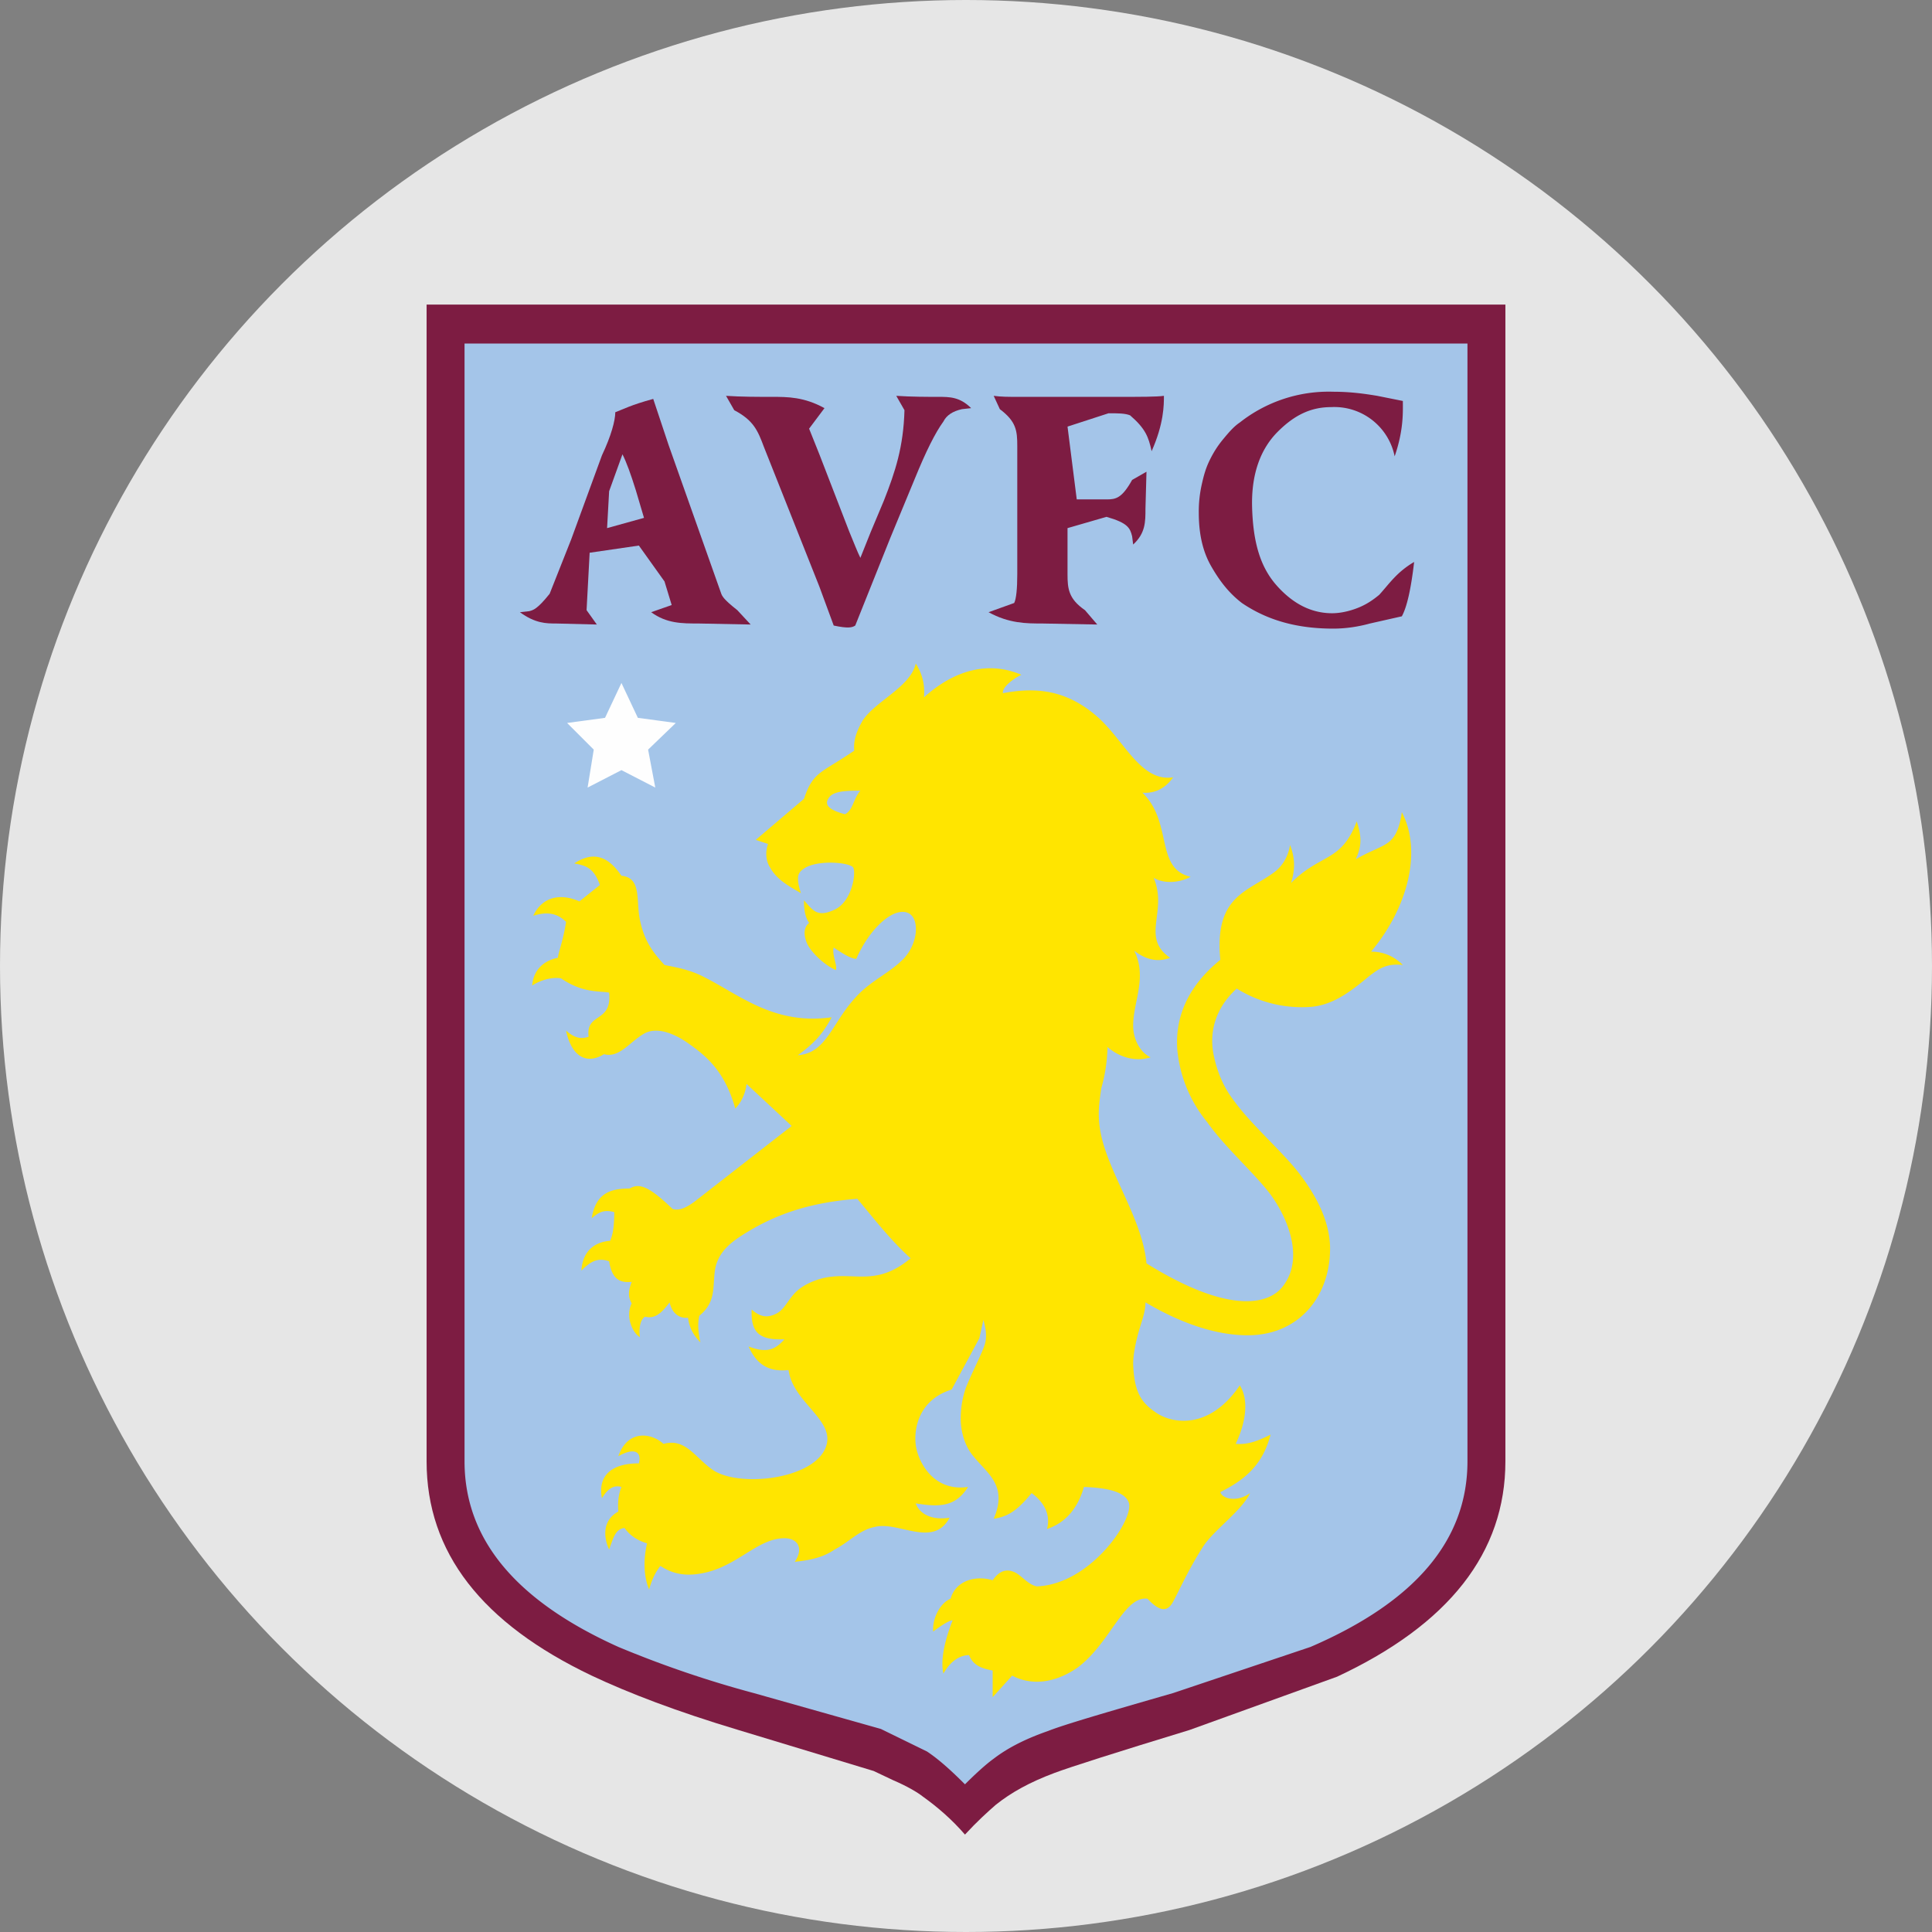
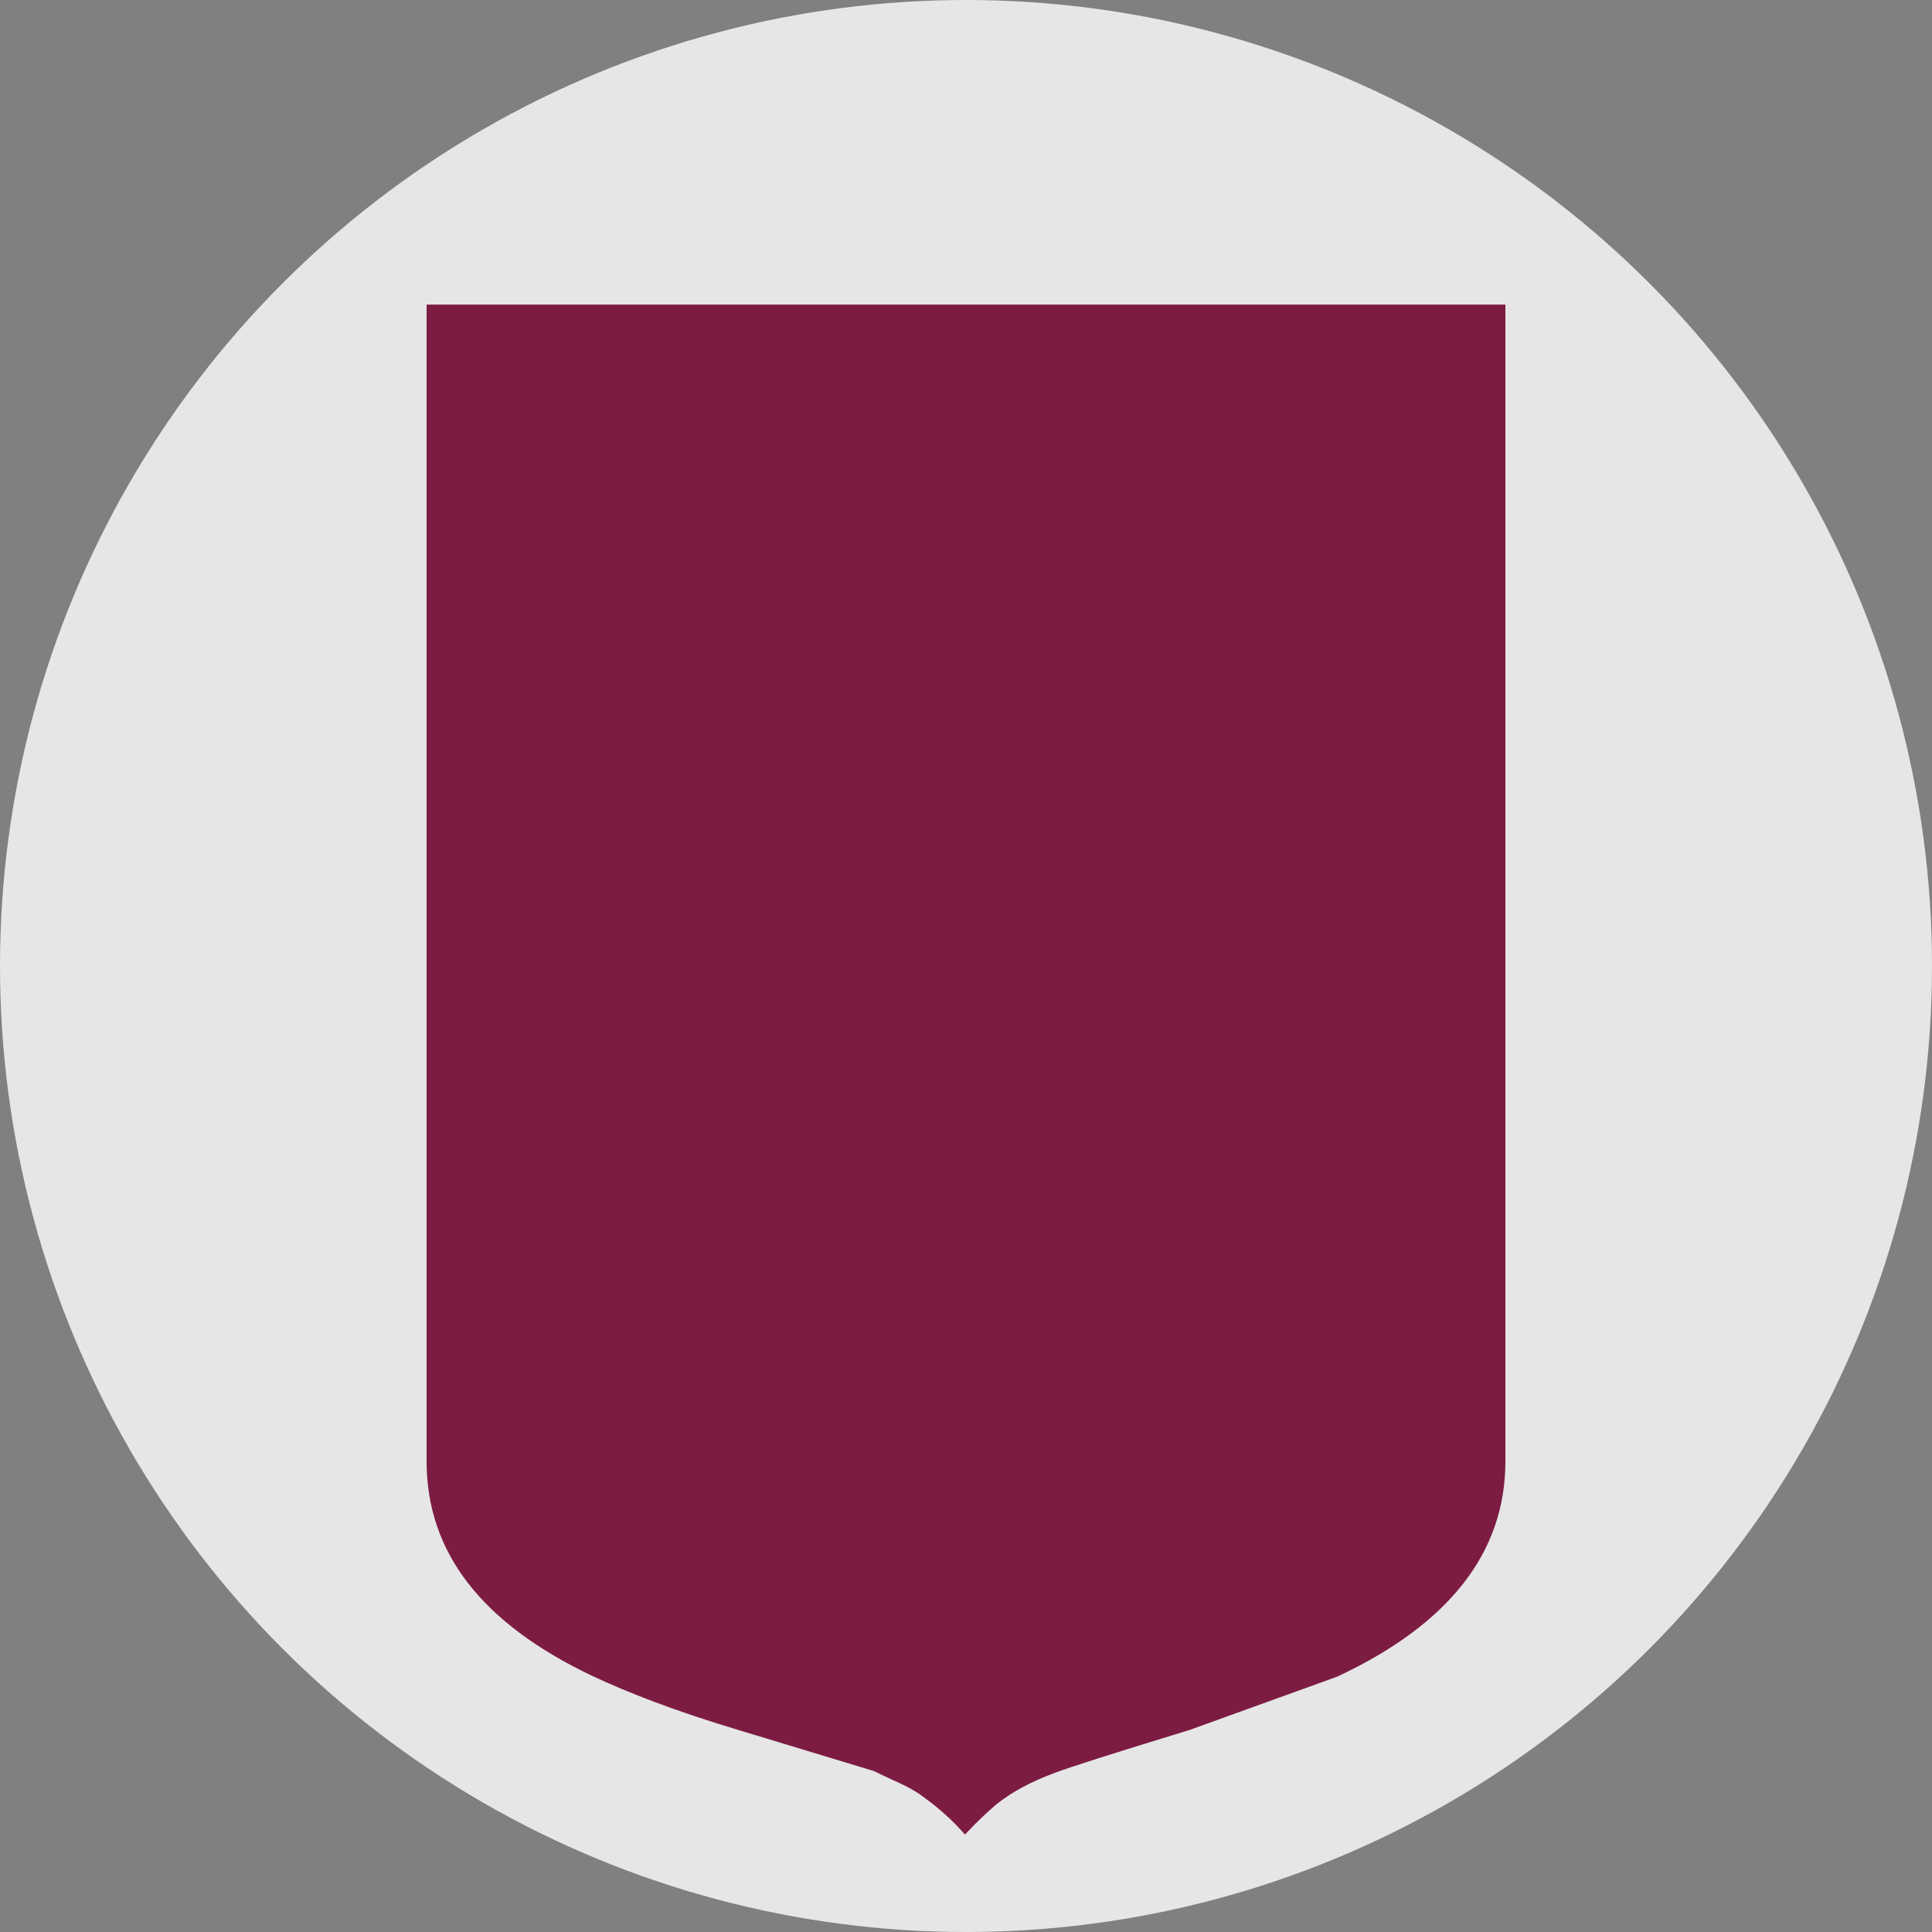
<svg xmlns="http://www.w3.org/2000/svg" width="40" height="40" viewBox="0 0 1.884 1.884" shape-rendering="geometricPrecision" image-rendering="optimizeQuality" fill-rule="evenodd">
  <rect x="0" y="0" width="1.884" height="1.884" fill="#808080" stroke="none" />
  <circle cx=".942" cy=".942" r=".942" fill="#e6e6e6" />
  <path d="M1.468.297H.416v1.128c0 .089.054.158.161.209.036.017.083.035.143.053l.132.04.019.009c.014.006.024.012.029.016.014.01.028.022.041.037.012-.013.022-.022.03-.029.015-.012.033-.022.057-.031.016-.006.06-.02.132-.042l.144-.052c.109-.051.164-.121.164-.21V.297z" fill="#7d1c42" />
-   <path d="M.904 1.708c.012.008.024.019.037.032.011-.011.021-.02.028-.025.013-.01.03-.019.053-.027.015-.006.056-.018.122-.037l.134-.045c.102-.044.153-.104.153-.181V.335H.453v1.09c0 .076.05.136.15.181a1.04 1.04 0 0 0 .132.045l.124.035.045.022z" fill="#a4c5e9" />
-   <path d="M.659.705L.622.7.606.666.59.7.553.705.579.731.573.768.606.751.639.768.632.731.659.705z" fill="#fefefe" />
-   <path d="M.784.878c0 .009.001.016.005.022C.783.905.784.913.787.92s.015.02.028.026C.817.942.811.931.813.924.822.93.83.935.835.935.847.908.864.893.875.89s.017.003.018.013S.89.925.882.934C.868.949.849.956.834.973c-.023.025-.028.054-.056.056.015-.011.024-.02.033-.037C.755 1 .721.97.687.953.672.945.657.943.648.941.635.927.628.916.624.897S.626.856.606.854C.595.838.581.828.56.842.571.844.579.846.585.863l-.02.016C.547.871.529.874.52.893.533.889.543.89.552.899.549.918.545.927.544.934.529.937.52.947.519.961.53.954.541.953.547.954.569.969.585.966.594.968c.003.03-.023.019-.02.043-.009.003-.015 0-.022-.006.005.024.019.034.037.023.015.004.025-.012.039-.02s.033.002.044.01c.017.012.035.027.045.063.006-.006.01-.015.011-.024l.044.041-.095.074c-.007.005-.014.009-.021.007-.022-.021-.032-.026-.042-.02-.018 0-.033.004-.037.029.006-.005.011-.009.022-.006 0 .02-.003.025-.004.028-.015.001-.027.01-.028.029.009-.009.016-.013.027-.009.003.019.012.021.022.02-.003.008-.004.014 0 .021-.006.012 0 .028.008.033-.001-.008 0-.017.005-.02.009.002.015-.002.024-.014.002.01.009.016.018.015.001.01.006.018.012.024C.681 1.3.68 1.291.682 1.283c.016-.013.013-.027.015-.043s.012-.026.026-.035c.028-.018.061-.032.113-.036.016.019.032.04.052.058-.031.026-.052.015-.077.018-.012.001-.027.007-.035.015s-.011.017-.019.021-.015.004-.024-.004c-.001.023.008.03.032.029-.009.01-.017.014-.035.007.008.018.02.025.039.023.004.031.044.048.037.073-.009.033-.083.042-.11.025-.018-.012-.027-.032-.049-.026-.012-.011-.035-.014-.044.012.016-.009.023-.004.02.007-.029 0-.04.014-.036.034.006-.01.012-.013.019-.011-.002.005-.004.013-.003.024-.015.008-.015.024-.009.037.004-.011.006-.02.015-.021.005.007.012.012.022.015-.004.017-.003.033.002.045.003-.011.007-.018.011-.023.015.01.03.01.046.006.031-.008.05-.033.075-.033.013 0 .019.01.01.023.02-.002.03-.006.039-.012.015-.008.024-.019.039-.022.023-.006.057.021.073-.009-.019.003-.03-.005-.033-.014.024.004.039.003.051-.016-.034.005-.049-.025-.051-.041s.003-.044.035-.054l.027-.05.004-.018c.002.008.004.016.001.025s-.012.026-.018.041a.09.09 0 0 0-.005.035c.001.012.005.024.013.033.013.016.033.028.019.06.014-.002.023-.008.037-.025.011.008.019.02.015.035.018-.006.03-.02.036-.041.027.001.041.006.044.016.004.017-.038.079-.09.081-.009-.002-.015-.011-.022-.014s-.014-.002-.021.008c-.016-.005-.036 0-.041.018-.01.004-.018.019-.017.032.004-.003.015-.011.019-.011-.011.028-.011.044-.009.052.009-.016.02-.018.025-.018.004.01.012.013.023.015v.026l.019-.021c.023.012.047.004.064-.008.032-.024.045-.07.068-.067.013.014.019.011.023.006s.015-.032.032-.058c.011-.016.037-.034.045-.051-.012.009-.027.006-.029-.001.022-.011.041-.025.049-.056-.012.006-.022.01-.034.009.01-.021.013-.043.004-.057-.03.044-.066.037-.081.027s-.022-.02-.023-.048c0-.008.002-.019.005-.03s.007-.02.007-.03c.044.026.079.033.104.032.047-.002.077-.039.076-.087-.001-.023-.011-.045-.028-.068s-.048-.049-.066-.074c-.01-.013-.016-.028-.019-.042-.005-.021-.001-.046.022-.067a.12.12 0 0 0 .07.018c.023-.001.041-.015.059-.03.008-.006.016-.013.033-.011-.006-.006-.016-.013-.031-.013.036-.043.05-.098.03-.136-.003.022-.01.028-.017.032s-.016.007-.028.014c.006-.013.006-.022.001-.037-.015.04-.035.031-.064.06.004-.013.004-.024-.001-.037-.002.013-.009.022-.016.027-.026.019-.058.023-.052.085-.032.026-.044.056-.042.087a.13.13 0 0 0 .029.071c.017.024.042.046.059.067s.037.063.016.092c-.013.019-.052.03-.134-.021-.004-.044-.038-.089-.045-.129-.003-.016-.001-.029.001-.042a.16.16 0 0 0 .006-.04c.014.012.03.014.042.01-.009-.004-.017-.016-.017-.031 0-.023.014-.047.001-.073.01.008.022.012.035.007-.029-.02-.002-.045-.016-.078.01.006.025.005.036-.001-.035-.008-.017-.053-.047-.082.013.001.023-.005.03-.015-.032.005-.048-.037-.075-.06S1.014.669.978.676C.977.671.986.663.996.658.963.644.93.654.901.68.902.669.9.658.893.647.888.67.853.684.841.703.836.712.832.721.833.732.801.754.793.752.784.779l-.047.04.012.004C.746.831.747.84.751.846c.007.013.022.02.03.025C.776.855.778.851.784.847.797.838.829.841.832.846S.831.879.814.887.793.888.784.878zM.839.771h0C.832.779.832.79.824.794.805.789.804.783.809.777S.828.771.839.771z" fill="#ffe500" />
  <g fill="#7d1c42">
    <path d="M.623.532l.025.035.007.023-.02.007c.015.011.03.011.046.011l.051.001L.719.595C.705.584.704.581.703.578L.652.434.637.389C.615.395.608.399.6.402.6.41.596.425.587.444l-.03.082-.021.053C.524.594.52.595.516.596L.507.597c.015.011.026.011.035.011l.04.001-.01-.014.003-.056.048-.007zM.592.515h0L.594.479.607.443C.611.451.615.462.62.478l.008.027-.036.01z" />
    <path d="M.892.467C.903.44.912.422.92.411.923.405.929.401.938.399L.947.398C.936.387.926.387.915.387S.889.387.874.386L.882.4C.881.436.873.46.862.488L.849.519.839.544C.836.538.833.53.828.518L.799.443.789.418.804.398C.784.387.768.387.753.387s-.03 0-.045-.001L.716.4c.019.01.023.02.029.036l.054.136.014.038c.014.003.018.002.021 0L.868.525.892.467z" />
    <path d="M1.041.416l.04-.013c.009 0 .016 0 .021.002.015.013.018.021.021.035.012-.027.012-.045.012-.054-.007.001-.022.001-.045.001h-.074-.024c-.008 0-.016 0-.023-.001l.006.013C.991.411.992.42.992.435V.56c0 .014-.001.024-.003.028L.964.597c.02.011.037.011.052.011l.054.001-.012-.014C1.042.584 1.041.574 1.041.56V.515l.038-.011c.021.006.023.011.025.019l.001.008c.012-.011.012-.022.012-.035L1.118.46l-.014.008c-.01.018-.016.019-.025.019H1.05L1.041.416z" />
    <path d="M1.3.382a.14.14 0 0 0-.091.03c-.006.004-.011.01-.016.016s-.009.012-.013.02-.006.015-.008.024A.12.12 0 0 0 1.169.5c0 .021.004.038.012.052s.017.026.03.036c.025.017.054.025.089.025.013 0 .025-.002.036-.005l.031-.007c.005-.009.009-.027.012-.053-.017.01-.024.021-.034.032-.006.005-.012.009-.019.012s-.017.006-.027.006c-.02 0-.038-.009-.054-.027S1.222.529 1.221.495s.009-.058.025-.074.032-.024.052-.024a.06.06 0 0 1 .062.048c.009-.026.008-.044.008-.054L1.343.386C1.331.384 1.317.382 1.3.382z" />
  </g>
</svg>